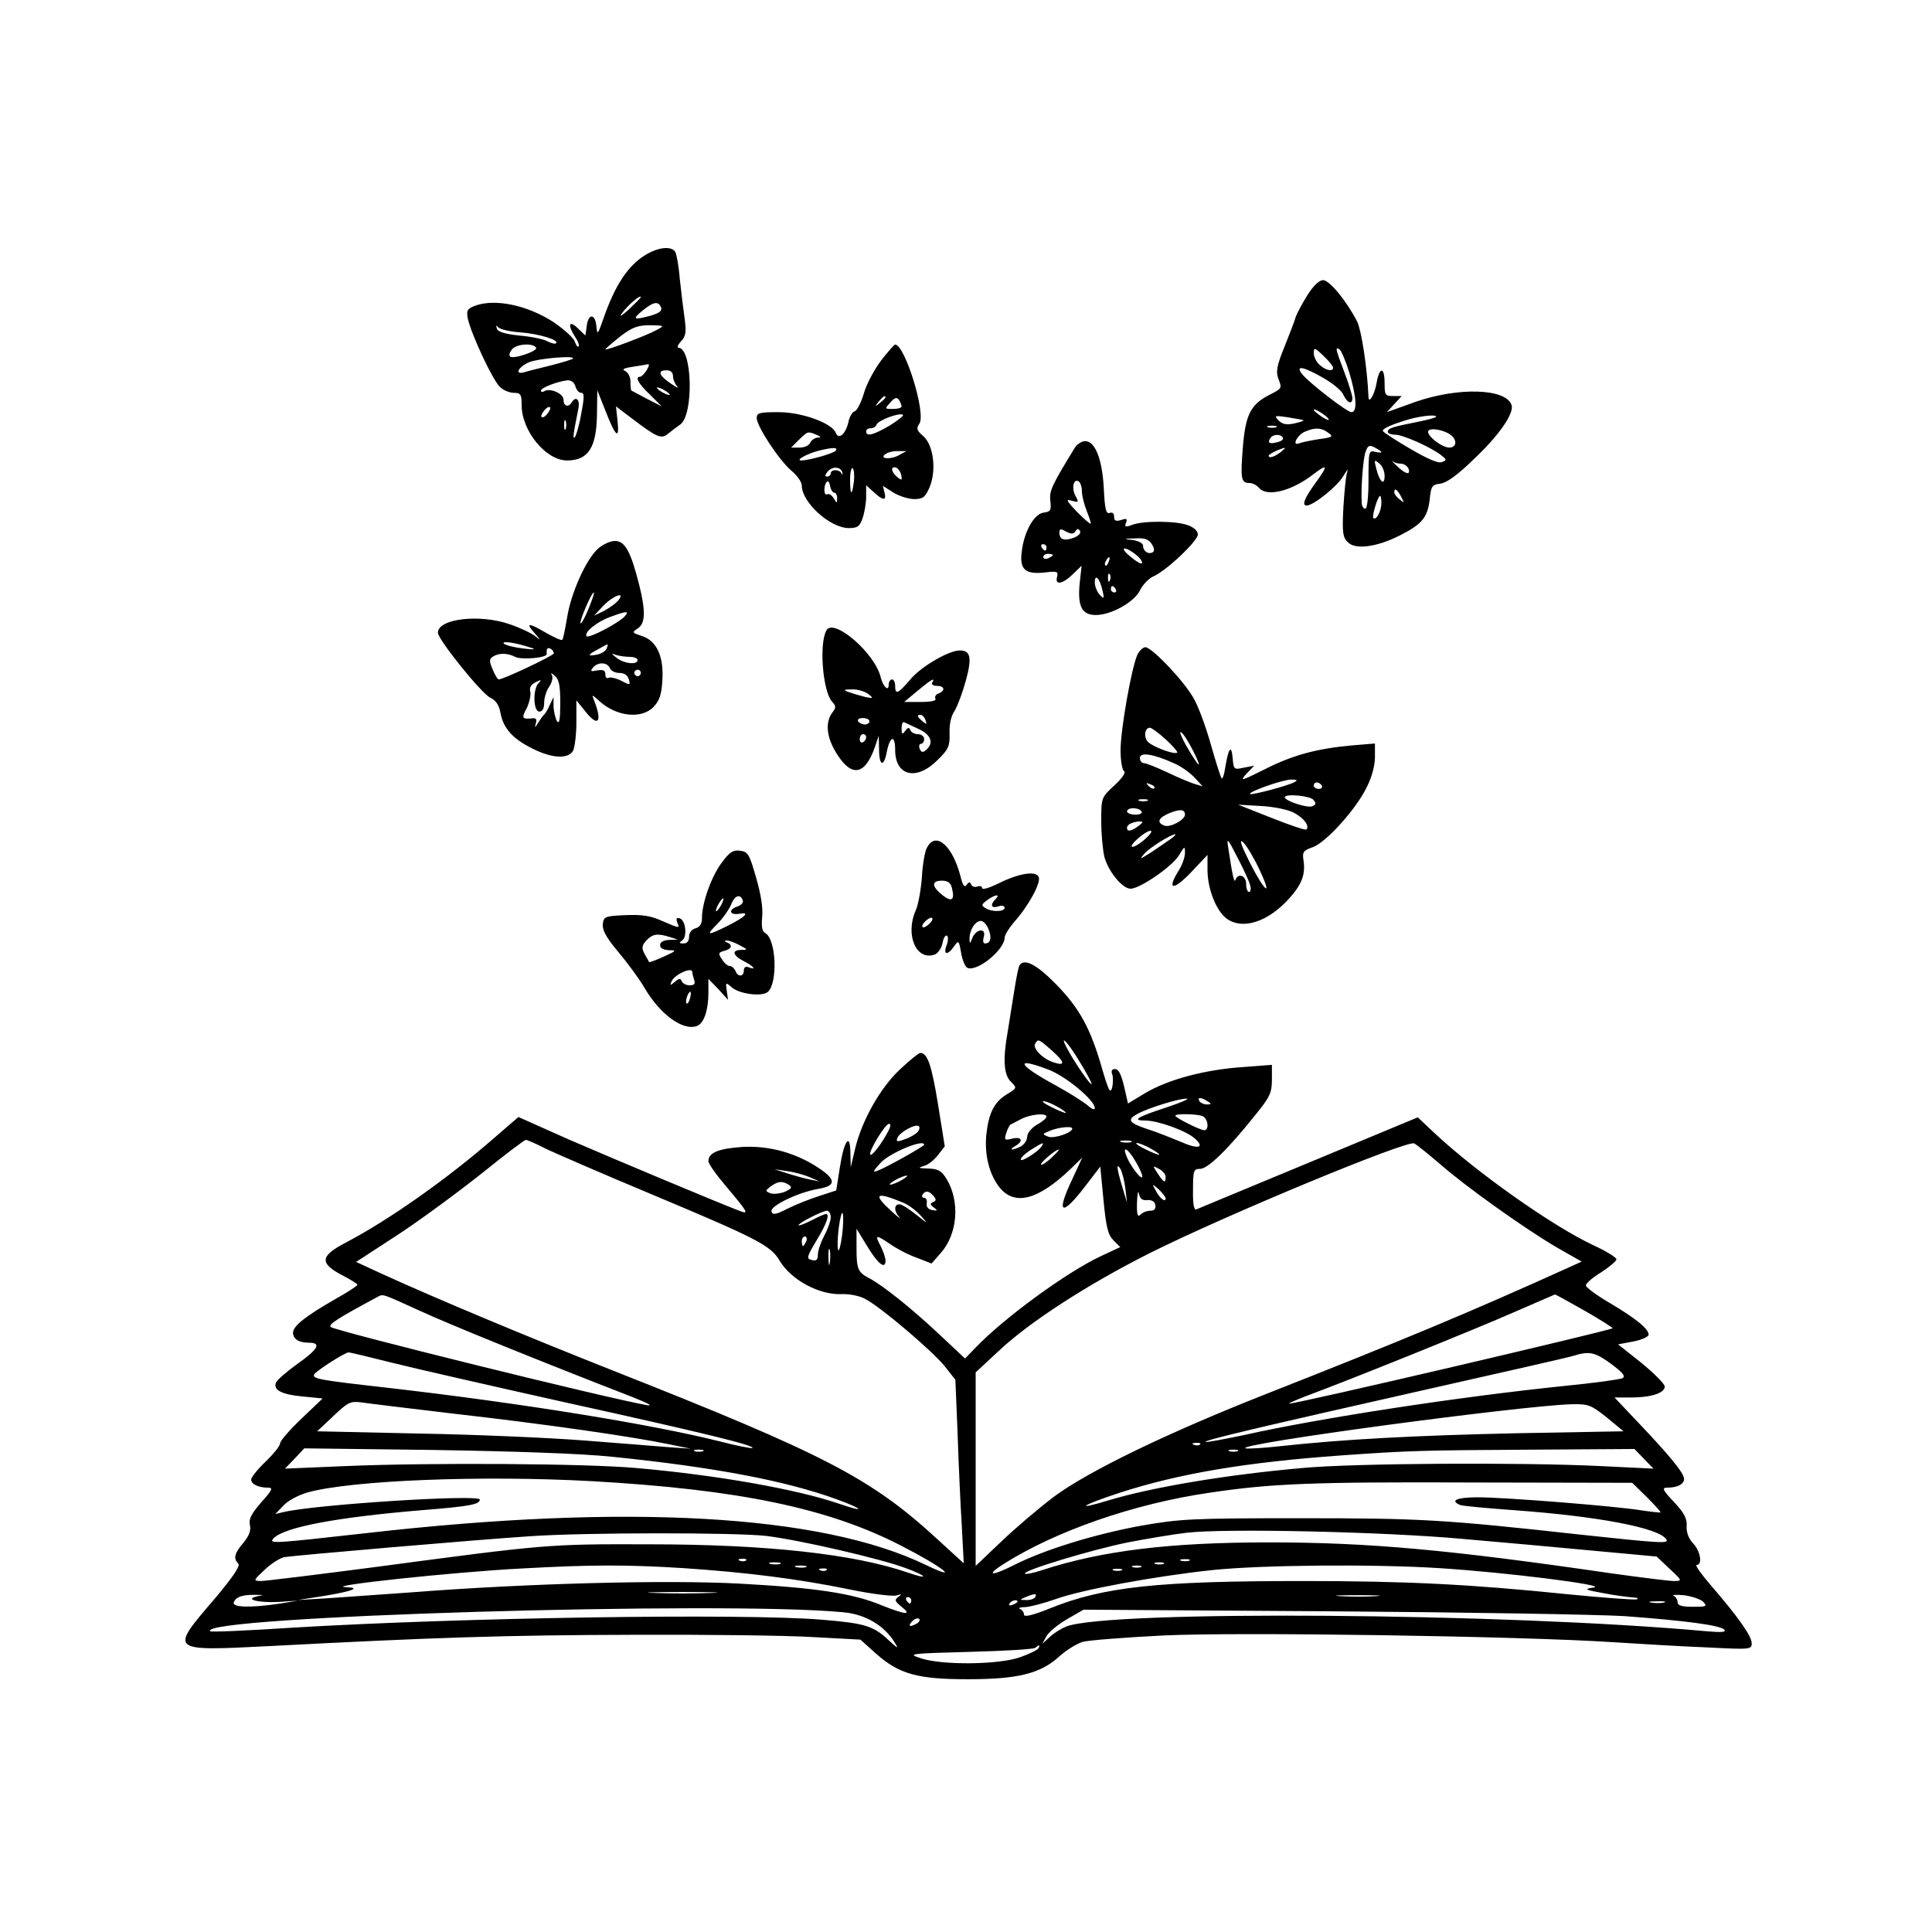
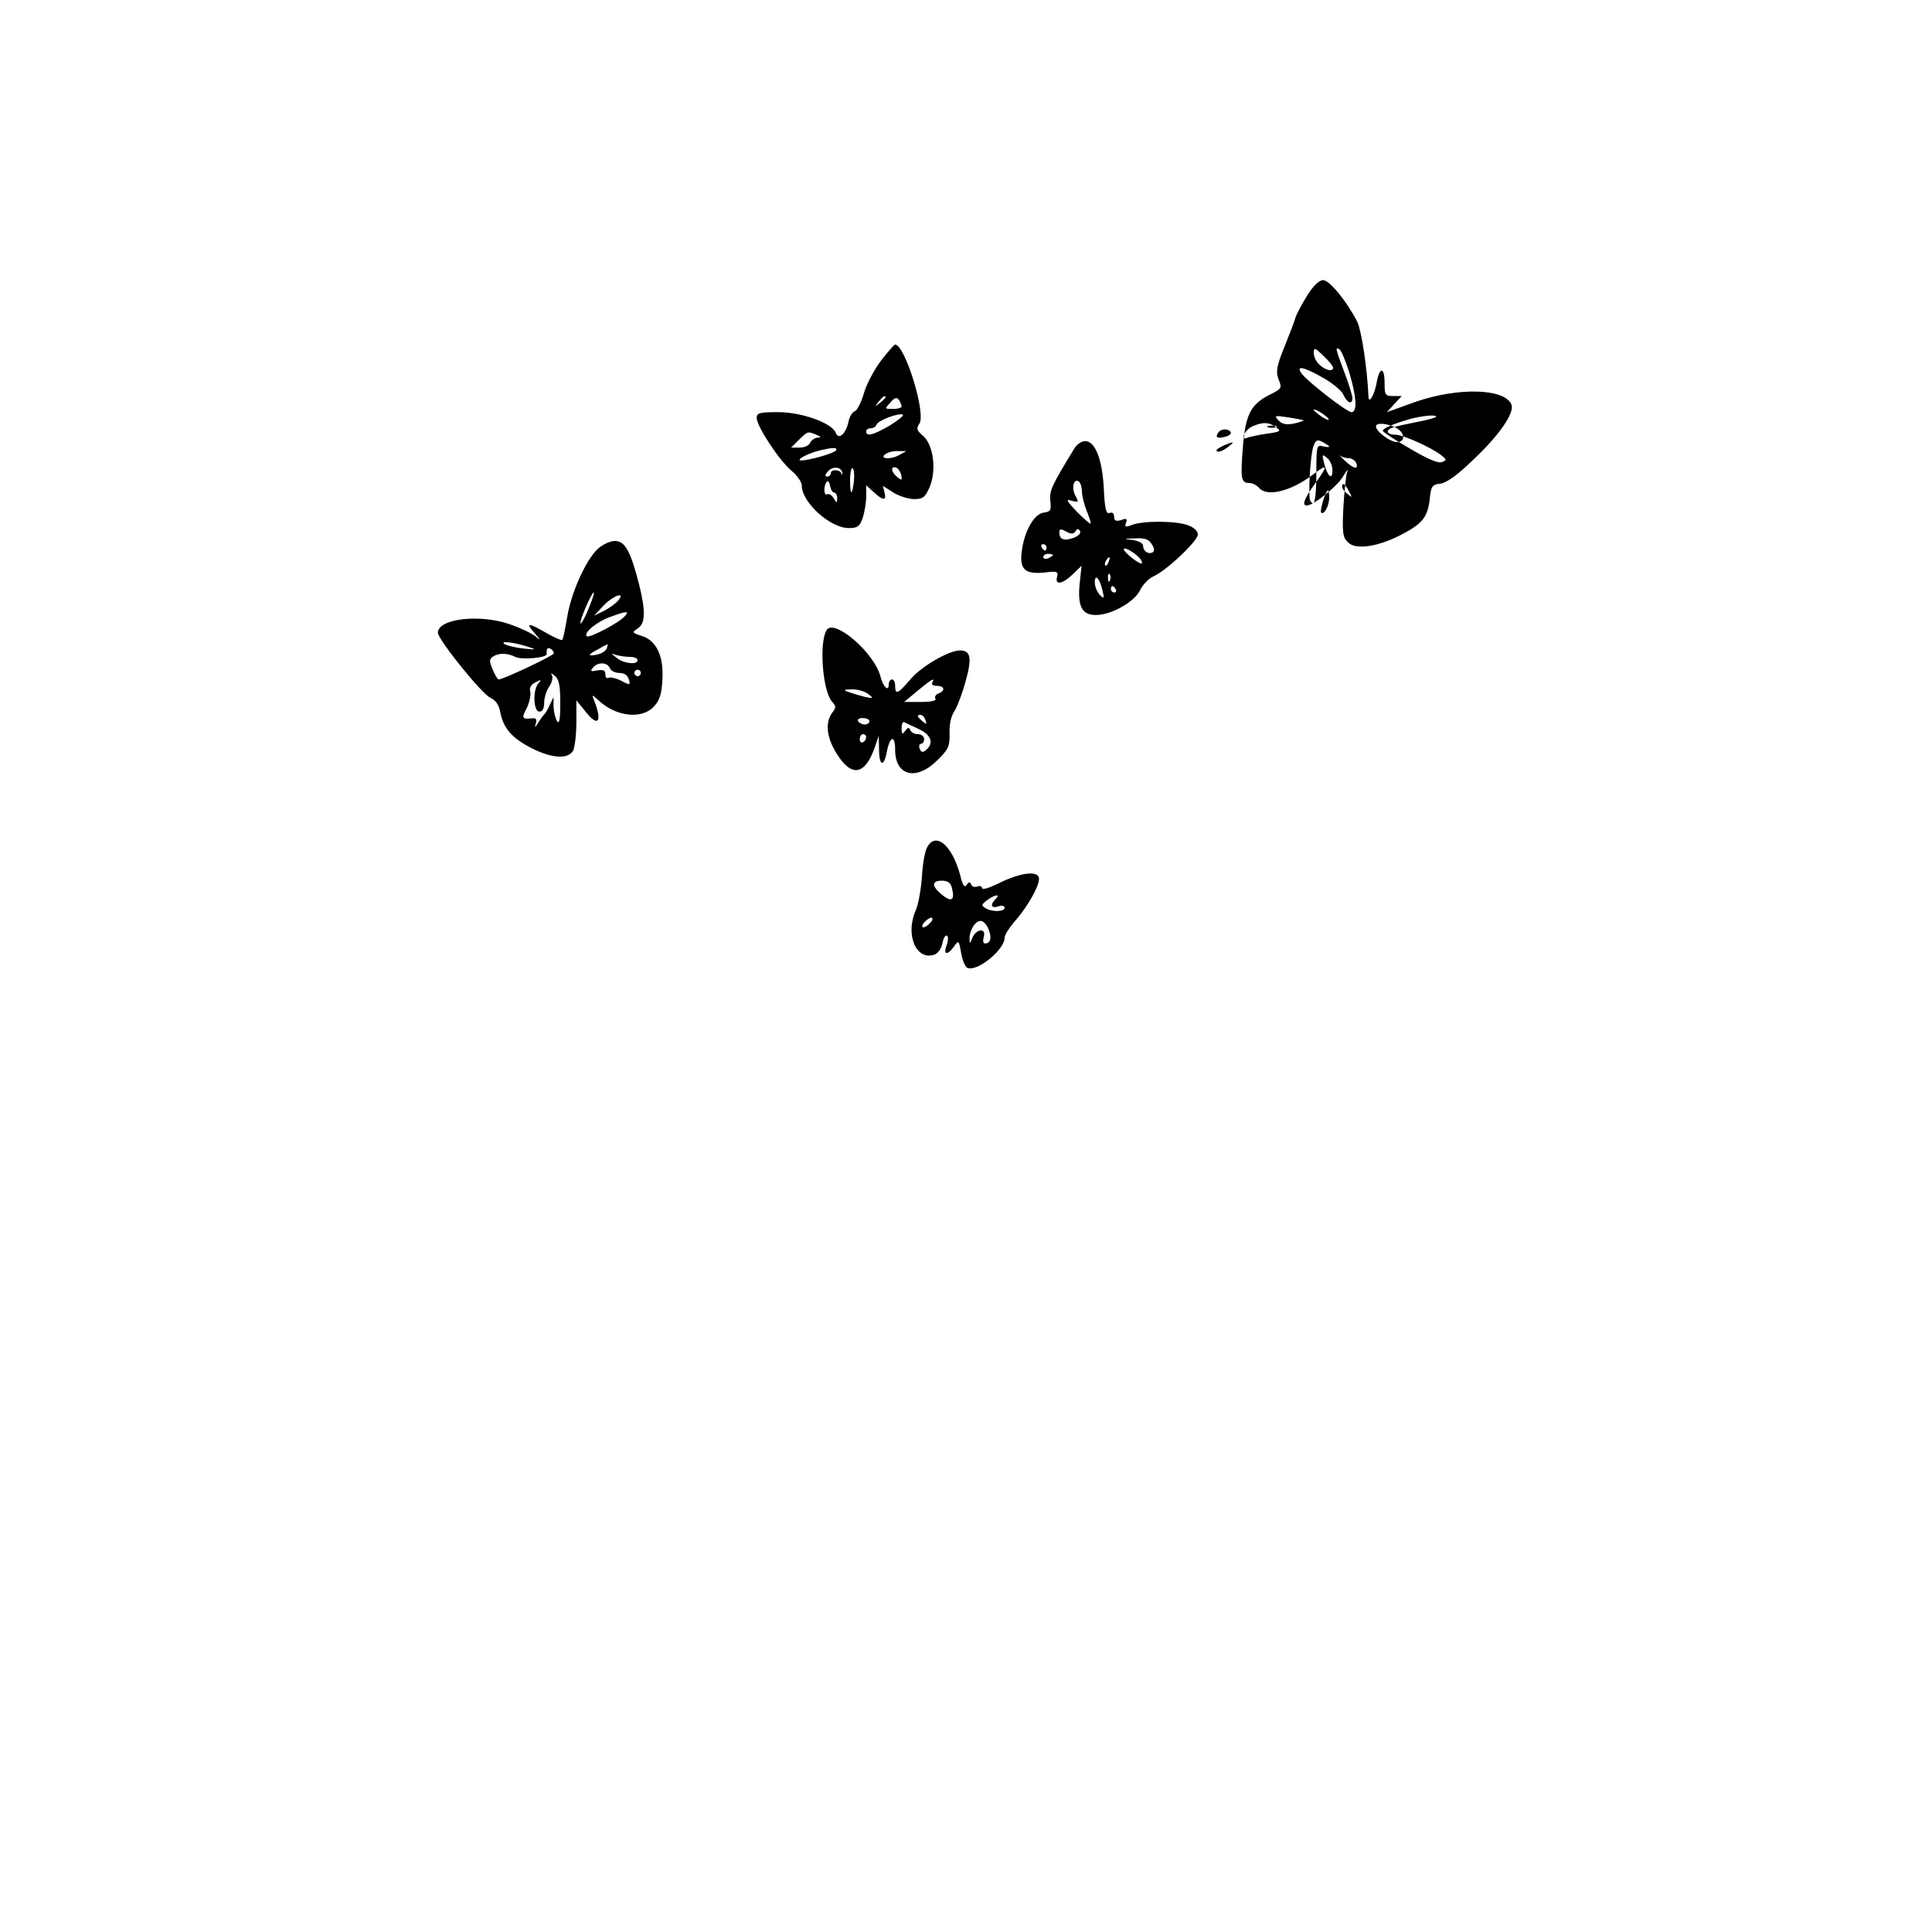
<svg xmlns="http://www.w3.org/2000/svg" version="1.0" width="450pt" height="450pt" viewBox="0 0 600 600" preserveAspectRatio="xMidYMid meet">
  <g transform="translate(0,600) scale(0.1,-0.1)" fill="#000000" stroke="none">
-     <path d="M1992 5200 c-47 -34 -83 -91 -115 -181 -21 -60 -22 -62 -25 -31 -4 40 -26 38 -30 -2 l-4 -28 -24 23 c-27 26 -32 10 -8 -27 9 -13 14 -27 11 -30 -3 -3 -8 4 -12 15 -3 11 -33 38 -65 60 -81 53 -183 75 -246 51 -23 -9 -26 -15 -21 -40 10 -47 78 -193 100 -212 10 -10 30 -18 43 -18 21 0 24 -5 24 -38 0 -80 75 -172 141 -172 66 0 92 40 93 146 l1 72 25 -63 c32 -82 44 -92 38 -34 l-5 47 50 -38 c78 -59 91 -65 113 -46 11 9 27 21 37 28 42 31 37 238 -6 238 -5 0 -2 9 8 20 15 16 17 29 11 72 -4 29 -11 85 -15 123 -3 39 -10 76 -14 83 -14 21 -62 13 -105 -18z m-2 -123 c0 -2 -17 -19 -37 -38 -20 -18 -31 -25 -23 -14 18 26 60 62 60 52z m63 -32 c4 -10 -5 -17 -31 -25 -55 -15 -60 -12 -27 15 34 28 50 31 58 10z m-438 -77 c61 -5 122 -24 112 -34 -3 -3 -15 0 -27 6 -12 7 -52 15 -88 18 -46 5 -67 12 -69 22 -3 10 -2 11 4 4 4 -6 35 -14 68 -16z m424 7 c-33 -18 -159 -65 -159 -60 0 2 21 20 46 40 38 29 55 35 93 35 45 -1 46 -1 20 -15z m-374 -55 c6 -10 -72 -37 -81 -27 -4 4 -1 13 6 22 14 17 65 21 75 5z m114 -34 c-2 -2 -33 -12 -69 -21 -36 -9 -73 -18 -82 -21 -31 -9 -19 16 15 31 28 12 147 22 136 11z m229 -36 c-7 -11 -16 -20 -20 -20 -17 0 -6 -21 30 -55 l37 -37 -45 23 c-25 13 -47 25 -49 26 -2 1 -3 14 -3 28 0 15 -8 29 -17 33 -11 5 -3 9 24 13 22 3 43 7 48 8 4 0 2 -8 -5 -19z m82 -18 c0 -10 6 -24 13 -32 6 -7 -3 -3 -20 9 -37 25 -42 41 -13 41 13 0 20 -7 20 -18z m-303 -32 c3 -11 11 -20 18 -20 10 0 10 -13 0 -65 -6 -36 -16 -69 -20 -73 -7 -6 -5 8 11 88 6 29 -7 42 -21 20 -10 -17 -25 -11 -25 9 0 19 -42 37 -60 26 -6 -4 -10 -2 -10 2 0 9 53 29 83 32 11 0 21 -7 24 -19z m293 -26 c0 -2 -9 0 -20 6 -11 6 -20 13 -20 16 0 2 9 0 20 -6 11 -6 20 -13 20 -16z m-380 -59 c-7 -9 -15 -13 -18 -10 -3 2 1 11 8 20 7 9 15 13 18 10 3 -2 -1 -11 -8 -20z m57 -47 c-3 -7 -5 -2 -5 12 0 14 2 19 5 13 2 -7 2 -19 0 -25z" />
-     <path d="M4060 5083 c-16 -26 -32 -56 -36 -67 -3 -12 -19 -53 -35 -93 -24 -59 -27 -77 -19 -99 12 -31 12 -30 -31 -52 -55 -29 -71 -61 -79 -159 -8 -99 -6 -113 20 -113 10 0 23 -7 30 -15 24 -29 99 -11 166 40 48 37 50 31 10 -24 -35 -48 -44 -71 -28 -71 21 0 97 61 114 92 11 18 16 24 12 13 -4 -11 -9 -61 -12 -111 -4 -77 -2 -93 14 -108 23 -24 90 -15 161 21 69 35 86 55 93 111 4 43 8 47 33 50 19 2 54 27 103 75 80 75 128 145 118 170 -19 51 -165 55 -298 9 l-89 -32 23 25 23 25 -26 0 c-25 0 -27 3 -27 40 0 52 -16 52 -25 0 -6 -35 -24 -66 -25 -43 -4 92 -22 207 -35 234 -33 64 -86 129 -106 129 -12 0 -30 -17 -49 -47z m80 -225 c0 -13 -22 -9 -42 9 -10 9 -18 25 -18 36 0 19 3 18 30 -8 17 -16 30 -32 30 -37z m50 -14 c23 -76 26 -124 7 -124 -14 0 -134 93 -154 119 -20 27 3 23 62 -10 31 -17 62 -42 67 -55 12 -26 28 -32 28 -10 0 7 -11 44 -25 80 -28 74 -29 80 -15 71 5 -3 19 -35 30 -71z m-64 -145 c3 -6 -5 -3 -20 6 -14 10 -26 19 -26 22 0 7 39 -17 46 -28z m-78 -4 c2 -2 -11 -6 -28 -10 -24 -5 -37 -3 -49 9 -15 16 -13 16 29 10 25 -4 46 -8 48 -9z m412 11 c0 -3 -26 -10 -57 -16 -80 -16 -93 -20 -93 -31 0 -5 10 -9 23 -9 24 0 109 -38 142 -63 18 -14 19 -16 3 -22 -11 -5 -45 10 -98 41 -45 26 -83 51 -85 55 -5 7 29 22 85 38 38 10 80 14 80 7z m-497 -33 c-7 -2 -19 -2 -25 0 -7 3 -2 5 12 5 14 0 19 -2 13 -5z m162 -17 c17 -12 14 -14 -30 -20 -26 -4 -54 -10 -61 -13 -24 -9 -4 28 20 37 31 13 50 12 71 -4z m382 -8 c19 -16 16 -38 -6 -38 -24 0 -73 39 -65 52 7 11 52 2 71 -14z m-523 -7 c3 -5 -4 -11 -16 -14 -25 -7 -33 -3 -23 12 8 13 32 14 39 2z m306 -45 c0 -2 -9 -2 -20 1 -19 5 -20 0 -20 -86 0 -54 -4 -91 -10 -91 -5 0 -11 8 -11 18 -3 44 4 138 12 159 7 20 12 22 29 13 11 -6 20 -12 20 -14z m-314 -1 c-20 -15 -36 -19 -36 -10 0 5 38 23 50 24 3 0 -4 -6 -14 -14z m375 -35 c9 0 19 -7 23 -15 8 -22 -9 -18 -36 8 -13 12 -19 19 -14 15 6 -5 18 -8 27 -8z m-51 -38 c0 -33 -16 -18 -26 23 -7 27 -6 29 9 16 10 -7 17 -25 17 -39z m51 -64 c11 -21 11 -22 -4 -9 -10 7 -17 17 -17 22 0 15 9 10 21 -13z m-61 -20 c0 -26 -16 -55 -25 -47 -5 6 14 69 21 69 2 0 4 -10 4 -22z" />
+     <path d="M4060 5083 c-16 -26 -32 -56 -36 -67 -3 -12 -19 -53 -35 -93 -24 -59 -27 -77 -19 -99 12 -31 12 -30 -31 -52 -55 -29 -71 -61 -79 -159 -8 -99 -6 -113 20 -113 10 0 23 -7 30 -15 24 -29 99 -11 166 40 48 37 50 31 10 -24 -35 -48 -44 -71 -28 -71 21 0 97 61 114 92 11 18 16 24 12 13 -4 -11 -9 -61 -12 -111 -4 -77 -2 -93 14 -108 23 -24 90 -15 161 21 69 35 86 55 93 111 4 43 8 47 33 50 19 2 54 27 103 75 80 75 128 145 118 170 -19 51 -165 55 -298 9 l-89 -32 23 25 23 25 -26 0 c-25 0 -27 3 -27 40 0 52 -16 52 -25 0 -6 -35 -24 -66 -25 -43 -4 92 -22 207 -35 234 -33 64 -86 129 -106 129 -12 0 -30 -17 -49 -47z m80 -225 c0 -13 -22 -9 -42 9 -10 9 -18 25 -18 36 0 19 3 18 30 -8 17 -16 30 -32 30 -37z m50 -14 c23 -76 26 -124 7 -124 -14 0 -134 93 -154 119 -20 27 3 23 62 -10 31 -17 62 -42 67 -55 12 -26 28 -32 28 -10 0 7 -11 44 -25 80 -28 74 -29 80 -15 71 5 -3 19 -35 30 -71z m-64 -145 c3 -6 -5 -3 -20 6 -14 10 -26 19 -26 22 0 7 39 -17 46 -28z m-78 -4 c2 -2 -11 -6 -28 -10 -24 -5 -37 -3 -49 9 -15 16 -13 16 29 10 25 -4 46 -8 48 -9z m412 11 c0 -3 -26 -10 -57 -16 -80 -16 -93 -20 -93 -31 0 -5 10 -9 23 -9 24 0 109 -38 142 -63 18 -14 19 -16 3 -22 -11 -5 -45 10 -98 41 -45 26 -83 51 -85 55 -5 7 29 22 85 38 38 10 80 14 80 7z m-497 -33 c-7 -2 -19 -2 -25 0 -7 3 -2 5 12 5 14 0 19 -2 13 -5z c17 -12 14 -14 -30 -20 -26 -4 -54 -10 -61 -13 -24 -9 -4 28 20 37 31 13 50 12 71 -4z m382 -8 c19 -16 16 -38 -6 -38 -24 0 -73 39 -65 52 7 11 52 2 71 -14z m-523 -7 c3 -5 -4 -11 -16 -14 -25 -7 -33 -3 -23 12 8 13 32 14 39 2z m306 -45 c0 -2 -9 -2 -20 1 -19 5 -20 0 -20 -86 0 -54 -4 -91 -10 -91 -5 0 -11 8 -11 18 -3 44 4 138 12 159 7 20 12 22 29 13 11 -6 20 -12 20 -14z m-314 -1 c-20 -15 -36 -19 -36 -10 0 5 38 23 50 24 3 0 -4 -6 -14 -14z m375 -35 c9 0 19 -7 23 -15 8 -22 -9 -18 -36 8 -13 12 -19 19 -14 15 6 -5 18 -8 27 -8z m-51 -38 c0 -33 -16 -18 -26 23 -7 27 -6 29 9 16 10 -7 17 -25 17 -39z m51 -64 c11 -21 11 -22 -4 -9 -10 7 -17 17 -17 22 0 15 9 10 21 -13z m-61 -20 c0 -26 -16 -55 -25 -47 -5 6 14 69 21 69 2 0 4 -10 4 -22z" />
    <path d="M2736 4880 c-21 -28 -45 -73 -53 -101 -8 -28 -21 -53 -28 -56 -8 -2 -17 -17 -20 -33 -8 -37 -30 -57 -39 -35 -11 31 -106 65 -178 65 -59 0 -68 -2 -68 -18 0 -26 70 -132 108 -164 18 -15 32 -35 32 -46 0 -52 88 -132 146 -132 27 0 34 5 43 31 6 18 11 48 11 67 l0 35 23 -21 c29 -27 41 -28 34 -2 l-5 21 33 -21 c18 -11 47 -20 64 -20 27 0 34 5 48 37 22 53 12 131 -20 159 -20 17 -22 23 -12 38 22 30 -44 244 -75 246 -3 0 -23 -23 -44 -50z m14 -114 c0 -2 -8 -10 -17 -17 -16 -13 -17 -12 -4 4 13 16 21 21 21 13z m50 -28 c0 -5 -12 -8 -27 -8 -26 0 -26 0 -8 20 14 16 20 17 27 8 4 -7 8 -16 8 -20z m-36 -59 c-51 -30 -74 -36 -74 -19 0 6 6 10 14 10 8 0 16 5 18 11 4 13 69 38 82 31 4 -2 -14 -17 -40 -33z m-229 -29 c16 -7 16 -9 4 -9 -9 -1 -19 -8 -23 -16 -3 -8 -17 -15 -32 -15 l-27 0 24 24 c28 27 27 27 54 16z m61 -49 c-6 -9 -84 -31 -108 -31 -19 1 21 22 57 31 43 10 57 10 51 0z m195 -15 c-28 -15 -64 -10 -39 5 7 5 24 9 38 8 l25 0 -24 -13z m-175 -54 c1 -7 0 -8 -3 -2 -6 13 -33 13 -33 0 0 -5 -5 -10 -11 -10 -8 0 -7 5 1 15 15 18 42 16 46 -3z m36 -26 c-6 -48 -12 -46 -12 5 0 22 4 38 8 35 4 -3 6 -21 4 -40z m147 18 c3 -16 1 -17 -13 -5 -19 16 -21 34 -3 29 6 -3 14 -13 16 -24z m-208 -54 c5 0 9 -8 9 -17 -1 -17 -1 -17 -11 0 -6 9 -14 15 -20 12 -11 -7 -12 28 -1 39 4 4 8 -2 10 -13 2 -12 8 -21 13 -21z" />
    <path d="M3337 4608 c-71 -116 -79 -133 -75 -164 3 -29 1 -33 -21 -36 -30 -4 -61 -60 -68 -122 -7 -55 11 -70 71 -64 39 5 43 3 39 -13 -8 -27 16 -24 48 7 l28 27 -6 -55 c-7 -71 7 -98 50 -98 48 0 119 40 137 76 8 17 26 36 40 43 41 17 140 111 140 131 0 11 -12 22 -31 29 -39 14 -139 14 -173 1 -21 -8 -24 -7 -19 7 5 12 1 14 -15 8 -17 -5 -22 -2 -22 10 0 11 -5 15 -14 12 -11 -4 -15 12 -18 76 -5 92 -27 147 -58 147 -11 0 -26 -10 -33 -22z m23 -134 c0 -14 7 -41 15 -61 8 -20 14 -38 12 -39 -2 -2 -21 15 -43 37 -33 35 -35 40 -16 34 22 -6 23 -5 12 15 -13 24 -6 55 10 45 5 -3 10 -17 10 -31z m-20 -124 c5 9 9 9 14 1 4 -6 -4 -15 -19 -21 -30 -11 -45 -6 -45 16 0 12 4 13 21 3 16 -8 23 -8 29 1z m237 -40 c8 -12 9 -21 3 -25 -13 -8 -30 3 -30 20 0 8 -14 15 -32 18 -30 3 -30 4 7 5 30 2 43 -3 52 -18z m-327 -10 c0 -5 -2 -10 -4 -10 -3 0 -8 5 -11 10 -3 6 -1 10 4 10 6 0 11 -4 11 -10z m290 -34 c7 -9 9 -16 4 -16 -11 1 -54 36 -54 44 0 10 35 -11 50 -28z m-270 10 c0 -2 -7 -6 -15 -10 -8 -3 -15 -1 -15 4 0 6 7 10 15 10 8 0 15 -2 15 -4z m173 -21 c-3 -9 -8 -14 -10 -11 -3 3 -2 9 2 15 9 16 15 13 8 -4z m4 -57 c-3 -8 -6 -5 -6 6 -1 11 2 17 5 13 3 -3 4 -12 1 -19z m-23 -32 c6 -26 5 -27 -9 -13 -8 9 -15 26 -15 38 0 29 15 14 24 -25z m41 4 c3 -5 1 -10 -4 -10 -6 0 -11 5 -11 10 0 6 2 10 4 10 3 0 8 -4 11 -10z" />
    <path d="M1856 4295 c-37 -35 -83 -137 -95 -214 -6 -35 -12 -66 -15 -68 -2 -3 -24 7 -49 21 -56 33 -67 33 -36 -1 18 -21 19 -24 3 -10 -12 10 -48 27 -80 38 -93 33 -224 18 -224 -26 0 -21 136 -190 163 -202 17 -8 27 -23 31 -46 9 -49 38 -81 98 -111 63 -32 113 -34 128 -7 5 11 10 50 10 88 l0 68 26 -32 c41 -53 56 -37 29 32 -8 19 -7 19 16 -2 54 -49 132 -57 169 -18 18 19 25 39 27 83 5 73 -18 123 -64 137 -30 10 -31 11 -13 23 24 15 26 52 5 136 -26 103 -44 136 -75 136 -15 0 -39 -11 -54 -25z m-28 -185 c-11 -28 -23 -48 -25 -46 -5 5 34 96 41 96 3 0 -5 -23 -16 -50z m91 24 c-7 -8 -26 -22 -43 -31 l-31 -15 29 31 c31 32 71 46 45 15z m22 -47 c-16 -20 -111 -70 -119 -63 -10 11 31 45 73 60 51 19 60 19 46 3z m-291 -99 c16 -5 8 -6 -25 -2 -27 3 -54 10 -60 15 -10 10 39 3 85 -13z m234 -2 c-3 -8 -16 -16 -30 -19 -31 -6 -30 -1 4 17 34 19 32 19 26 2z m-164 -15 c0 -7 -157 -81 -171 -81 -4 0 -12 14 -19 31 -11 26 -11 32 1 40 19 12 46 11 69 -1 19 -10 100 -3 98 9 -2 16 3 22 12 16 6 -3 10 -10 10 -14z m236 -11 c13 0 24 -4 24 -10 0 -16 -43 -11 -65 7 -18 14 -18 15 -2 9 10 -3 30 -6 43 -6z m-62 -35 c3 -8 16 -15 30 -15 15 0 25 -7 29 -20 5 -18 4 -19 -24 -4 -16 8 -34 12 -39 9 -6 -3 -10 1 -10 11 0 12 -6 15 -25 12 -20 -4 -23 -3 -14 8 15 19 45 18 53 -1z m96 -15 c0 -5 -4 -10 -10 -10 -5 0 -10 5 -10 10 0 6 5 10 10 10 6 0 10 -4 10 -10z m-250 -94 c0 -49 -3 -66 -10 -56 -5 8 -10 29 -11 45 l0 30 -12 -25 c-6 -14 -14 -27 -18 -30 -3 -3 -11 -14 -18 -25 -10 -16 -11 -17 -7 -2 4 13 1 18 -12 16 -31 -3 -33 1 -16 32 8 17 13 40 11 50 -4 13 2 23 16 30 18 9 20 9 10 -2 -19 -19 -17 -89 2 -89 10 0 15 10 15 28 0 15 7 38 16 50 8 12 12 28 8 35 -5 8 -2 8 9 -2 13 -10 17 -30 17 -85z" />
    <path d="M2567 4043 c-24 -40 -12 -190 17 -222 13 -14 13 -19 0 -35 -22 -31 -17 -78 16 -129 45 -71 86 -64 116 20 l13 38 1 -42 c0 -52 15 -57 24 -8 10 50 26 54 26 6 0 -81 66 -97 131 -32 35 34 39 44 38 83 -1 28 4 54 16 71 9 15 25 58 35 95 19 70 14 92 -19 92 -34 0 -119 -49 -153 -89 -39 -46 -48 -50 -48 -21 0 11 -4 20 -10 20 -5 0 -10 -7 -10 -16 0 -23 -17 -8 -25 23 -18 75 -145 184 -168 146z m328 -163 c-3 -5 3 -10 14 -10 25 0 28 -15 5 -24 -8 -3 -12 -10 -9 -16 4 -6 -13 -10 -45 -10 l-52 0 42 35 c42 35 56 43 45 25z m-199 -35 c18 -14 17 -15 -11 -9 -16 4 -39 11 -50 15 -17 6 -15 8 11 8 16 1 39 -6 50 -14z m178 -81 c5 -14 4 -15 -9 -4 -17 14 -19 20 -6 20 5 0 12 -7 15 -16z m-174 -4 c0 -5 -6 -10 -14 -10 -8 0 -18 5 -21 10 -3 6 3 10 14 10 12 0 21 -4 21 -10z m153 -24 c39 -18 48 -44 23 -65 -10 -9 -15 -8 -20 4 -3 8 -1 15 4 15 6 0 10 7 10 15 0 8 -9 15 -19 15 -11 0 -22 6 -24 13 -4 9 -8 8 -16 -3 -9 -12 -11 -11 -11 8 0 13 3 21 8 19 4 -2 24 -11 45 -21z m-163 -25 c0 -6 -4 -13 -10 -16 -5 -3 -10 1 -10 9 0 9 5 16 10 16 6 0 10 -4 10 -9z" />
-     <path d="M3532 3966 c-18 -40 -52 -232 -52 -296 0 -32 5 -62 11 -65 6 -4 -6 -22 -30 -44 -41 -38 -41 -38 -41 -112 0 -41 5 -91 10 -111 13 -46 56 -98 81 -98 29 0 128 68 150 103 18 30 19 31 19 8 0 -13 -9 -39 -21 -57 -36 -59 -15 -60 39 -4 l52 55 0 -50 c1 -58 28 -126 61 -149 49 -34 127 -9 192 63 40 44 52 76 45 120 -4 25 0 30 29 40 41 15 131 114 166 183 17 33 27 70 27 96 l0 43 -72 -6 c-109 -10 -184 -30 -272 -75 -72 -36 -77 -37 -55 -13 l24 25 -32 -6 c-31 -7 -32 -6 -35 31 -4 42 -13 30 -23 -31 -3 -21 -8 -36 -11 -33 -3 2 -18 50 -34 106 -16 57 -40 121 -54 144 -30 53 -129 157 -149 157 -7 0 -19 -11 -25 -24z m88 -262 c22 -20 38 -39 36 -41 -7 -8 -75 17 -91 33 -14 15 -10 44 6 44 5 0 27 -16 49 -36z m86 -37 c31 -62 18 -52 -22 17 -15 27 -23 46 -16 42 7 -4 24 -31 38 -59z m-61 -37 c22 -9 51 -30 65 -45 l25 -27 -24 7 c-13 4 -52 20 -85 36 -34 16 -67 29 -73 29 -7 0 -13 7 -13 16 0 19 41 13 105 -16z m375 -59 c-19 -11 -133 -41 -138 -37 -6 7 102 45 128 45 19 0 21 -2 10 -8z m-435 -19 c-3 -3 -11 0 -18 7 -9 10 -8 11 6 5 10 -3 15 -9 12 -12z m520 8 c3 -5 -1 -10 -9 -10 -9 0 -16 5 -16 10 0 6 4 10 9 10 6 0 13 -4 16 -10z m-26 -44 c9 -11 8 -15 -4 -20 -16 -6 -85 17 -85 28 0 12 78 5 89 -8z m-516 -3 c-7 -2 -19 -2 -25 0 -7 3 -2 5 12 5 14 0 19 -2 13 -5z m455 -37 c31 -16 50 -41 39 -52 -2 -3 -51 13 -108 36 l-104 41 70 -4 c39 -2 85 -11 103 -21z m-473 4 c4 -6 -5 -10 -19 -10 -14 0 -26 5 -26 10 0 6 9 10 19 10 11 0 23 -4 26 -10z m135 -10 c0 -16 -46 -41 -64 -34 -25 10 -19 24 16 39 33 13 48 12 48 -5z m-144 -35 c-23 -17 -36 -19 -36 -6 0 11 18 19 40 20 11 0 10 -3 -4 -14z m21 -40 c-15 -14 -33 -25 -40 -25 -7 0 1 12 16 25 15 14 33 25 40 25 7 0 -1 -12 -16 -25z m78 -1 c-11 -8 -38 -26 -60 -41 -37 -23 -38 -24 -20 -3 18 19 81 59 95 59 3 0 -4 -7 -15 -15z m247 -142 c4 -12 2 -22 -3 -22 -5 0 -9 11 -9 25 0 26 -25 35 -33 13 -4 -12 -9 9 -23 102 -5 30 -1 26 28 -31 19 -36 37 -75 40 -87z m28 50 c44 -92 19 -75 -29 20 -27 54 -34 75 -20 62 11 -11 33 -48 49 -82z" />
    <path d="M2879 3368 c-7 -12 -14 -54 -16 -93 -3 -38 -11 -84 -19 -102 -34 -77 2 -159 60 -137 9 4 20 19 23 35 3 16 9 26 14 23 4 -2 4 -16 -1 -29 -12 -31 3 -33 23 -4 14 20 15 19 22 -21 4 -23 13 -44 20 -46 31 -12 115 57 115 94 0 8 13 29 29 48 45 50 84 122 77 140 -8 21 -63 12 -128 -21 -27 -13 -48 -19 -48 -13 0 5 -6 8 -14 5 -8 -3 -17 -1 -20 6 -3 9 -7 9 -14 -1 -7 -10 -12 -2 -20 30 -25 93 -76 137 -103 86z m77 -125 c10 -38 0 -46 -29 -23 -34 27 -35 45 -2 45 18 0 28 -7 31 -22z m136 -35 c-18 -18 -14 -30 8 -23 11 4 20 2 20 -4 0 -13 -40 -14 -60 -1 -13 8 -12 11 5 24 24 18 44 21 27 4z m-202 -73 c-7 -8 -17 -15 -22 -15 -6 0 -5 7 2 15 7 8 17 15 22 15 6 0 5 -7 -2 -15z m180 -21 c11 -27 6 -44 -11 -44 -6 0 -7 9 -4 20 9 29 -23 26 -35 -2 -7 -19 -9 -20 -9 -5 -1 27 17 57 35 57 8 0 19 -12 24 -26z" />
-     <path d="M2240 3319 c-32 -44 -60 -124 -60 -170 0 -18 -6 -28 -20 -32 -12 -3 -20 -14 -20 -26 0 -13 -6 -21 -17 -21 -14 0 -15 2 -5 9 17 10 12 63 -7 69 -10 3 -12 0 -8 -12 8 -20 9 -20 -47 4 -35 16 -62 20 -113 18 -64 -3 -68 -4 -71 -28 -2 -18 11 -42 47 -85 28 -33 65 -83 82 -112 49 -84 121 -136 164 -119 21 8 35 49 35 102 l0 44 31 -32 30 -33 -4 28 c-4 26 -3 27 14 12 23 -22 94 -31 113 -16 32 27 27 163 -7 183 -10 5 -13 20 -10 50 3 27 -4 72 -19 123 -21 73 -25 80 -50 83 -22 3 -33 -5 -58 -39z m67 -116 c2 -6 -5 -14 -16 -18 -30 -9 -26 -28 4 -23 36 7 21 -9 -35 -37 -64 -32 -69 -31 -32 6 17 17 36 44 43 61 11 28 29 33 36 11z m-67 -13 c-6 -11 -13 -20 -16 -20 -2 0 0 9 6 20 6 11 13 20 16 20 2 0 0 -9 -6 -20z m-160 -100 l25 -8 -27 -1 c-18 -1 -28 -7 -28 -16 0 -10 10 -15 28 -16 24 0 23 -2 -17 -20 -24 -11 -44 -18 -45 -17 -1 2 -7 13 -14 25 -10 19 -9 26 5 42 20 21 35 23 73 11z m216 -25 c27 -14 27 -15 7 -15 -32 0 -28 -17 7 -35 31 -16 41 -29 15 -19 -9 4 -15 0 -15 -10 0 -20 -19 -21 -26 -1 -4 8 -11 15 -18 15 -6 0 -17 9 -24 21 -12 18 -11 21 7 26 24 6 27 19 9 26 -9 4 -9 6 -2 6 7 1 25 -6 40 -14z m-146 -84 c0 -5 3 -16 6 -25 4 -11 0 -16 -14 -16 -11 0 -22 6 -25 13 -3 9 -8 9 -21 -2 -14 -12 -16 -12 -11 0 8 22 65 48 65 30z m-7 -81 c-3 -12 -8 -19 -11 -16 -5 6 5 36 12 36 2 0 2 -9 -1 -20z" />
-     <path d="M3166 3002 c-3 -5 -10 -39 -16 -78 -6 -38 -15 -94 -20 -125 -16 -88 -13 -136 9 -158 20 -20 20 -20 -13 -40 -39 -24 -56 -59 -63 -126 -6 -63 10 -125 43 -165 47 -55 118 -36 217 58 l38 37 -30 -65 c-53 -111 -35 -121 40 -23 l46 60 10 -104 c8 -84 14 -108 31 -125 l21 -21 -62 -29 c-106 -50 -300 -192 -386 -282 l-34 -35 -80 75 c-84 79 -175 152 -217 174 -36 19 -40 28 -40 95 l0 59 33 -54 c33 -55 57 -74 57 -45 0 9 -7 29 -15 45 -19 36 -16 37 30 6 20 -14 56 -33 82 -42 l46 -18 28 32 c53 59 61 160 19 230 -16 26 -26 32 -57 33 -31 1 -34 2 -14 8 13 3 33 19 44 34 l21 27 -21 131 c-20 123 -33 159 -55 159 -5 0 -33 -23 -63 -51 -61 -57 -118 -158 -139 -245 l-14 -59 -1 45 c-1 65 -20 38 -33 -47 l-11 -70 -52 -17 c-28 -9 -72 -26 -98 -39 -37 -19 -47 -21 -51 -10 -7 17 82 60 146 71 54 9 55 28 3 63 -71 48 -156 72 -240 67 -74 -5 -105 -18 -105 -44 0 -8 24 -42 53 -76 70 -83 74 -90 45 -79 -78 30 -397 164 -531 222 l-157 70 -73 -63 c-145 -127 -329 -257 -465 -328 -78 -41 -80 -63 -10 -100 27 -14 48 -27 48 -30 0 -3 -30 -23 -68 -44 -94 -54 -132 -84 -132 -105 0 -20 19 -31 50 -31 39 0 28 -20 -34 -64 -35 -25 -66 -52 -69 -60 -9 -23 18 -37 84 -43 l61 -6 -66 -63 c-36 -34 -66 -69 -66 -76 0 -8 -20 -33 -45 -57 -25 -24 -45 -49 -45 -56 0 -14 22 -25 52 -25 17 0 14 -7 -21 -46 -31 -36 -39 -52 -35 -70 4 -17 -2 -33 -20 -55 -28 -33 -32 -49 -16 -65 7 -7 -17 -42 -74 -110 -140 -163 -142 -162 172 -146 514 27 733 34 1127 35 226 1 477 -2 558 -7 l149 -8 48 -43 c72 -64 129 -80 285 -80 155 0 226 17 285 71 21 19 53 39 72 45 18 5 132 14 253 20 231 11 1105 -2 1395 -21 80 -5 209 -13 288 -16 138 -7 142 -7 142 13 0 22 -43 83 -128 181 -29 34 -49 62 -43 62 19 0 12 43 -11 67 -14 15 -21 34 -20 53 2 23 -7 41 -39 75 -36 38 -39 45 -21 45 32 0 52 11 52 27 0 18 -45 73 -146 179 l-70 74 52 0 c62 0 104 14 104 34 0 8 -33 41 -72 73 l-73 58 48 9 c26 5 47 15 47 21 0 18 -39 50 -120 98 -41 24 -75 49 -75 55 0 6 21 25 48 41 26 17 47 35 47 40 0 6 -33 26 -72 44 -128 60 -364 227 -494 349 l-51 48 -339 -141 c-186 -77 -344 -143 -349 -145 -7 -3 -11 19 -10 61 0 60 2 65 22 65 24 0 86 60 172 168 45 55 51 69 51 109 l0 46 -92 -7 c-117 -8 -232 -39 -302 -81 l-53 -32 -12 53 c-9 37 -17 54 -28 54 -10 0 -13 -6 -9 -16 3 -8 3 -27 0 -41 -6 -21 -11 -11 -31 57 -36 126 -70 188 -143 263 -61 62 -99 82 -114 59z m99 -263 c43 -38 45 -51 6 -38 -35 12 -65 44 -56 58 9 15 10 15 50 -20z m89 -38 c20 -32 36 -63 36 -67 0 -10 -53 66 -76 110 -27 50 4 18 40 -43z m-100 -22 c55 -20 146 -96 146 -120 0 -7 -9 -4 -22 8 -13 11 -57 39 -99 62 -118 64 -131 90 -25 50z m369 -118 c-92 -30 -110 -41 -65 -41 38 0 127 -32 153 -56 32 -29 10 -34 -44 -10 -29 12 -76 31 -105 40 -57 19 -63 29 -29 47 33 18 129 48 152 47 11 0 -17 -12 -62 -27z m127 19 c13 -8 13 -10 -2 -10 -9 0 -20 5 -23 10 -8 13 5 13 25 0z m-470 -15 c17 -9 30 -18 30 -21 0 -4 -59 23 -69 32 -10 9 13 3 39 -11z m-30 -33 c0 -4 -13 -16 -30 -25 -17 -10 -30 -27 -30 -37 0 -11 -9 -24 -19 -30 -25 -13 -42 -13 -18 1 26 15 21 30 -9 23 -24 -6 -26 -5 -19 17 4 13 10 25 14 27 3 1 17 9 31 16 27 15 80 21 80 8z m484 2 c18 -7 22 -44 6 -44 -13 0 -90 39 -90 45 0 7 65 6 84 -1z m-975 -46 c-20 -39 -51 -79 -56 -74 -8 7 46 96 58 96 6 0 5 -9 -2 -22z m91 -3 c-6 -7 -24 -18 -40 -23 -24 -9 -28 -8 -23 4 6 17 54 44 66 37 4 -3 3 -11 -3 -18z m480 10 c0 -13 -57 -32 -75 -25 -19 8 -19 8 5 18 26 11 70 16 70 7z m-1640 -60 c26 -13 178 -79 336 -145 324 -136 368 -158 395 -205 36 -60 123 -107 193 -104 23 1 55 -5 73 -15 47 -24 207 -160 247 -209 l33 -42 7 -170 c3 -93 9 -222 13 -285 l6 -115 -82 75 c-207 190 -348 263 -1006 523 -278 110 -550 224 -719 301 l-80 37 135 88 c74 49 190 135 259 190 69 56 129 101 133 101 4 0 30 -11 57 -25z m1823 18 c-7 -2 -21 -2 -30 0 -10 3 -4 5 12 5 17 0 24 -2 18 -5z m959 -68 c81 -71 261 -199 361 -258 l79 -45 -44 -20 c-303 -137 -499 -219 -938 -392 -302 -119 -551 -239 -658 -319 -45 -34 -118 -96 -162 -138 l-80 -76 0 300 0 301 70 65 c96 91 279 209 472 306 236 118 798 351 820 340 9 -5 45 -34 80 -64z m-1602 60 c0 -5 -118 -71 -145 -81 -16 -6 -14 -1 10 25 29 31 135 75 135 56z m365 -5 c-11 -17 -65 -51 -65 -41 0 6 15 20 33 31 36 23 41 24 32 10z m335 -5 c17 -9 30 -18 30 -21 0 -4 -59 23 -69 32 -10 9 13 3 39 -11z m-305 -31 c-15 -14 -29 -23 -32 -21 -4 5 45 47 55 47 3 0 -7 -11 -23 -26z m264 -15 c13 -22 21 -43 18 -45 -6 -6 -41 42 -50 69 -12 32 9 17 32 -24z m-34 -80 l5 -44 -15 50 c-17 57 -19 77 -5 54 5 -9 12 -36 15 -60z m125 36 c0 -21 -5 -19 -25 11 -16 25 -16 25 4 14 12 -6 21 -17 21 -25z m-1105 -1 l30 -13 -30 6 c-16 3 -48 12 -70 19 l-40 13 40 -6 c22 -3 54 -12 70 -19z m285 -9 c-14 -8 -29 -14 -35 -14 -5 0 1 6 15 14 14 8 30 14 35 14 6 0 -1 -6 -15 -14z m-351 -14 c12 -8 10 -12 -11 -22 -15 -6 -35 -8 -45 -5 -17 7 -17 8 1 22 23 16 35 17 55 5z m1171 -43 c0 -14 -19 1 -31 25 -12 22 -12 22 10 3 11 -11 21 -23 21 -28z m-57 -5 c13 1 23 -4 25 -15 2 -12 -3 -18 -15 -18 -11 0 -24 -5 -31 -12 -9 -9 -12 -1 -11 38 1 27 4 39 6 27 3 -16 11 -22 26 -20z m-664 13 c9 -11 9 -15 -1 -19 -10 -4 -10 -8 2 -17 13 -9 12 -11 -5 -8 -12 2 -19 10 -17 21 2 9 -2 17 -8 17 -6 0 -8 5 -5 10 9 14 20 12 34 -4z m-94 -21 c17 -7 41 -25 55 -41 24 -27 23 -26 -15 4 -22 18 -45 32 -52 32 -17 0 -17 -22 0 -40 6 -8 -5 1 -25 19 -59 54 -48 61 37 26z m-225 -45 c0 -11 -9 -37 -20 -57 -11 -21 -20 -47 -20 -59 0 -17 -5 -21 -19 -17 -17 4 -16 9 15 61 31 51 42 82 29 82 -3 0 -24 -9 -45 -20 -22 -11 -40 -18 -40 -15 0 7 73 44 88 45 6 0 12 -9 12 -20z m35 -58 c-4 -31 -10 -51 -12 -44 -3 7 -2 39 2 70 4 31 10 51 12 44 3 -7 2 -39 -2 -70z m-111 -17 c-4 -8 -8 -15 -10 -15 -2 0 -4 7 -4 15 0 8 4 15 10 15 5 0 7 -7 4 -15z m73 -67 c-2 -13 -4 -5 -4 17 -1 22 1 32 4 23 2 -10 2 -28 0 -40z m-1275 -148 c93 -43 382 -160 663 -269 45 -18 65 -28 45 -25 -122 21 -971 231 -983 243 -8 8 22 27 143 92 21 11 11 14 132 -41z m3620 -1 c49 -28 88 -53 86 -54 -7 -7 -986 -236 -1004 -234 -5 0 16 9 46 21 146 54 539 213 650 262 69 30 127 55 129 56 2 0 44 -23 93 -51z m-3709 -160 c67 -17 313 -73 546 -125 431 -95 585 -133 578 -141 -3 -2 -49 7 -103 21 -212 53 -612 118 -1029 166 -213 24 -237 28 -229 42 8 12 95 68 107 68 4 0 63 -14 130 -31z m3791 -5 c36 -27 45 -38 35 -44 -8 -4 -88 -15 -179 -24 -331 -34 -762 -100 -998 -153 -63 -13 -115 -23 -118 -21 -5 5 146 41 691 164 231 52 434 98 450 103 51 16 68 12 119 -25z m-3589 -155 c282 -32 551 -71 661 -94 l69 -14 -60 4 c-33 3 -152 12 -265 21 -113 9 -347 19 -520 22 l-315 7 50 47 c44 42 53 47 85 43 19 -3 152 -19 295 -36z m3575 -11 l52 -43 -329 -6 c-322 -7 -542 -19 -735 -40 -53 -6 -103 -9 -110 -7 -37 13 859 133 1013 137 52 1 60 -2 109 -41z m-1263 -84 c-3 -3 -12 -4 -19 -1 -8 3 -5 6 6 6 11 1 17 -2 13 -5z m-1827 -38 c315 -32 538 -74 698 -132 85 -31 92 -43 8 -14 -132 45 -378 89 -631 111 -157 14 -638 17 -900 6 l-190 -8 30 31 30 32 400 -5 c250 -4 458 -11 555 -21z m283 17 c-7 -2 -19 -2 -25 0 -7 3 -2 5 12 5 14 0 19 -2 13 -5z m1660 0 c-7 -2 -19 -2 -25 0 -7 3 -2 5 12 5 14 0 19 -2 13 -5z m1263 -24 l29 -30 -165 8 c-244 12 -765 9 -925 -6 -238 -21 -469 -60 -604 -101 -109 -33 -80 -14 36 24 185 60 394 95 688 116 210 15 250 16 601 18 l310 2 30 -31z m-3266 -69 c456 -26 734 -84 960 -201 127 -65 188 -113 75 -59 -324 157 -928 191 -1735 99 -294 -33 -307 -34 -290 -16 35 35 198 65 460 87 151 12 180 18 180 33 0 17 -509 -15 -610 -39 l-25 -6 25 26 c13 15 47 33 75 41 136 38 542 54 885 35z m3274 -49 c25 -25 44 -46 43 -48 -2 -1 -30 2 -63 7 -82 13 -421 40 -505 40 -64 0 -88 -10 -54 -24 8 -3 83 -10 167 -16 261 -19 452 -55 473 -91 9 -13 -16 -12 -266 15 -426 47 -496 51 -869 51 -338 0 -375 -2 -495 -23 -143 -26 -300 -74 -395 -122 -71 -36 -91 -34 -33 3 163 103 405 187 638 221 194 29 320 34 822 32 l492 -1 45 -44z m-574 -130 c118 -10 303 -27 410 -37 l195 -18 40 -38 c40 -37 40 -38 13 -38 -14 0 -102 11 -195 24 -501 73 -752 96 -1063 96 -308 0 -519 -26 -703 -86 -27 -9 -51 -14 -54 -11 -8 9 206 74 320 97 57 11 140 25 183 30 122 14 612 3 854 -19z m-2160 9 c106 -13 356 -71 433 -100 68 -25 73 -37 7 -14 -168 58 -440 88 -805 88 -312 1 -320 0 -845 -70 -184 -24 -346 -44 -360 -44 -24 1 -24 1 12 35 20 19 47 36 60 39 26 5 595 54 763 65 168 12 640 12 735 1z m-63 -76 c-3 -3 -12 -4 -19 -1 -8 3 -5 6 6 6 11 1 17 -2 13 -5z m1376 -1 c-7 -2 -19 -2 -25 0 -7 3 -2 5 12 5 14 0 19 -2 13 -5z m-1270 -10 c-7 -2 -21 -2 -30 0 -10 3 -4 5 12 5 17 0 24 -2 18 -5z m1190 0 c-7 -2 -19 -2 -25 0 -7 3 -2 5 12 5 14 0 19 -2 13 -5z m-1490 -13 c194 -13 354 -33 515 -66 67 -14 133 -22 145 -19 17 5 19 4 7 -4 -13 -10 -11 -14 10 -31 34 -27 12 -25 -63 5 -89 37 -203 54 -441 67 -227 12 -657 1 -1016 -27 -102 -7 -223 -16 -270 -19 l-85 -5 83 13 c89 15 114 25 66 27 -74 3 333 47 547 58 215 12 327 12 502 1z m380 3 c-7 -2 -21 -2 -30 0 -10 3 -4 5 12 5 17 0 24 -2 18 -5z m1040 0 c-7 -2 -19 -2 -25 0 -7 3 -2 5 12 5 14 0 19 -2 13 -5z m927 -3 c207 -13 524 -53 480 -60 -32 -5 -30 -7 31 -18 36 -7 77 -12 90 -13 13 0 19 -3 12 -6 -7 -2 -104 5 -215 16 -302 31 -501 41 -823 41 -452 0 -617 -18 -782 -84 -57 -23 -83 -29 -83 -20 0 7 -6 15 -12 17 -7 3 0 6 16 6 16 1 58 12 95 25 80 29 308 71 486 90 153 16 501 19 705 6z m-1903 -6 c-3 -3 -12 -4 -19 -1 -8 3 -5 6 6 6 11 1 17 -2 13 -5z m916 -1 c-7 -2 -19 -2 -25 0 -7 3 -2 5 12 5 14 0 19 -2 13 -5z m-1275 -70 c-49 -2 -127 -2 -175 0 -49 1 -9 3 87 3 96 0 136 -2 88 -3z m-1407 -10 c-45 -9 -1 -21 63 -18 l61 4 -55 -9 c-93 -14 -150 -12 -144 4 7 17 27 24 69 23 25 0 26 0 6 -4z m2414 -3 c-3 -5 -16 -10 -28 -9 -21 0 -21 1 -2 9 28 12 37 12 30 0z m1058 3 c-29 -2 -78 -2 -110 0 -32 2 -8 3 52 3 61 0 87 -1 58 -3z m1016 -17 c14 -15 11 -16 -32 -16 -34 0 -47 4 -47 14 0 8 -6 17 -12 20 -7 3 7 4 31 2 24 -3 51 -12 60 -20z m-2459 4 c0 -5 -2 -10 -4 -10 -3 0 -8 5 -11 10 -3 6 -1 10 4 10 6 0 11 -4 11 -10z m330 -4 c0 -2 -7 -7 -16 -10 -8 -3 -12 -2 -9 4 6 10 25 14 25 6z m2008 -3 c-10 -2 -28 -2 -40 0 -13 2 -5 4 17 4 22 1 32 -1 23 -4z m-2549 -30 c68 -6 127 -41 159 -93 14 -22 11 -21 -19 7 -47 44 -74 52 -208 63 -245 20 -1113 7 -1645 -25 -137 -9 -251 -14 -253 -11 -46 46 1593 95 1966 59z m2426 -12 c188 -14 296 -28 310 -42 7 -8 -9 -9 -55 -5 -626 57 -1853 66 -1988 15 -15 -6 -38 -20 -51 -32 l-24 -22 12 22 c6 13 35 37 64 54 l52 30 765 -5 c421 -3 833 -10 915 -15z m-2196 -22 c-22 -13 -31 -11 -17 5 7 8 17 12 22 9 4 -3 2 -9 -5 -14z m376 -78 c-3 -5 -29 -18 -58 -28 -66 -23 -240 -25 -307 -3 -43 14 -38 15 152 20 108 3 200 8 204 13 10 10 16 9 9 -2z" />
  </g>
</svg>